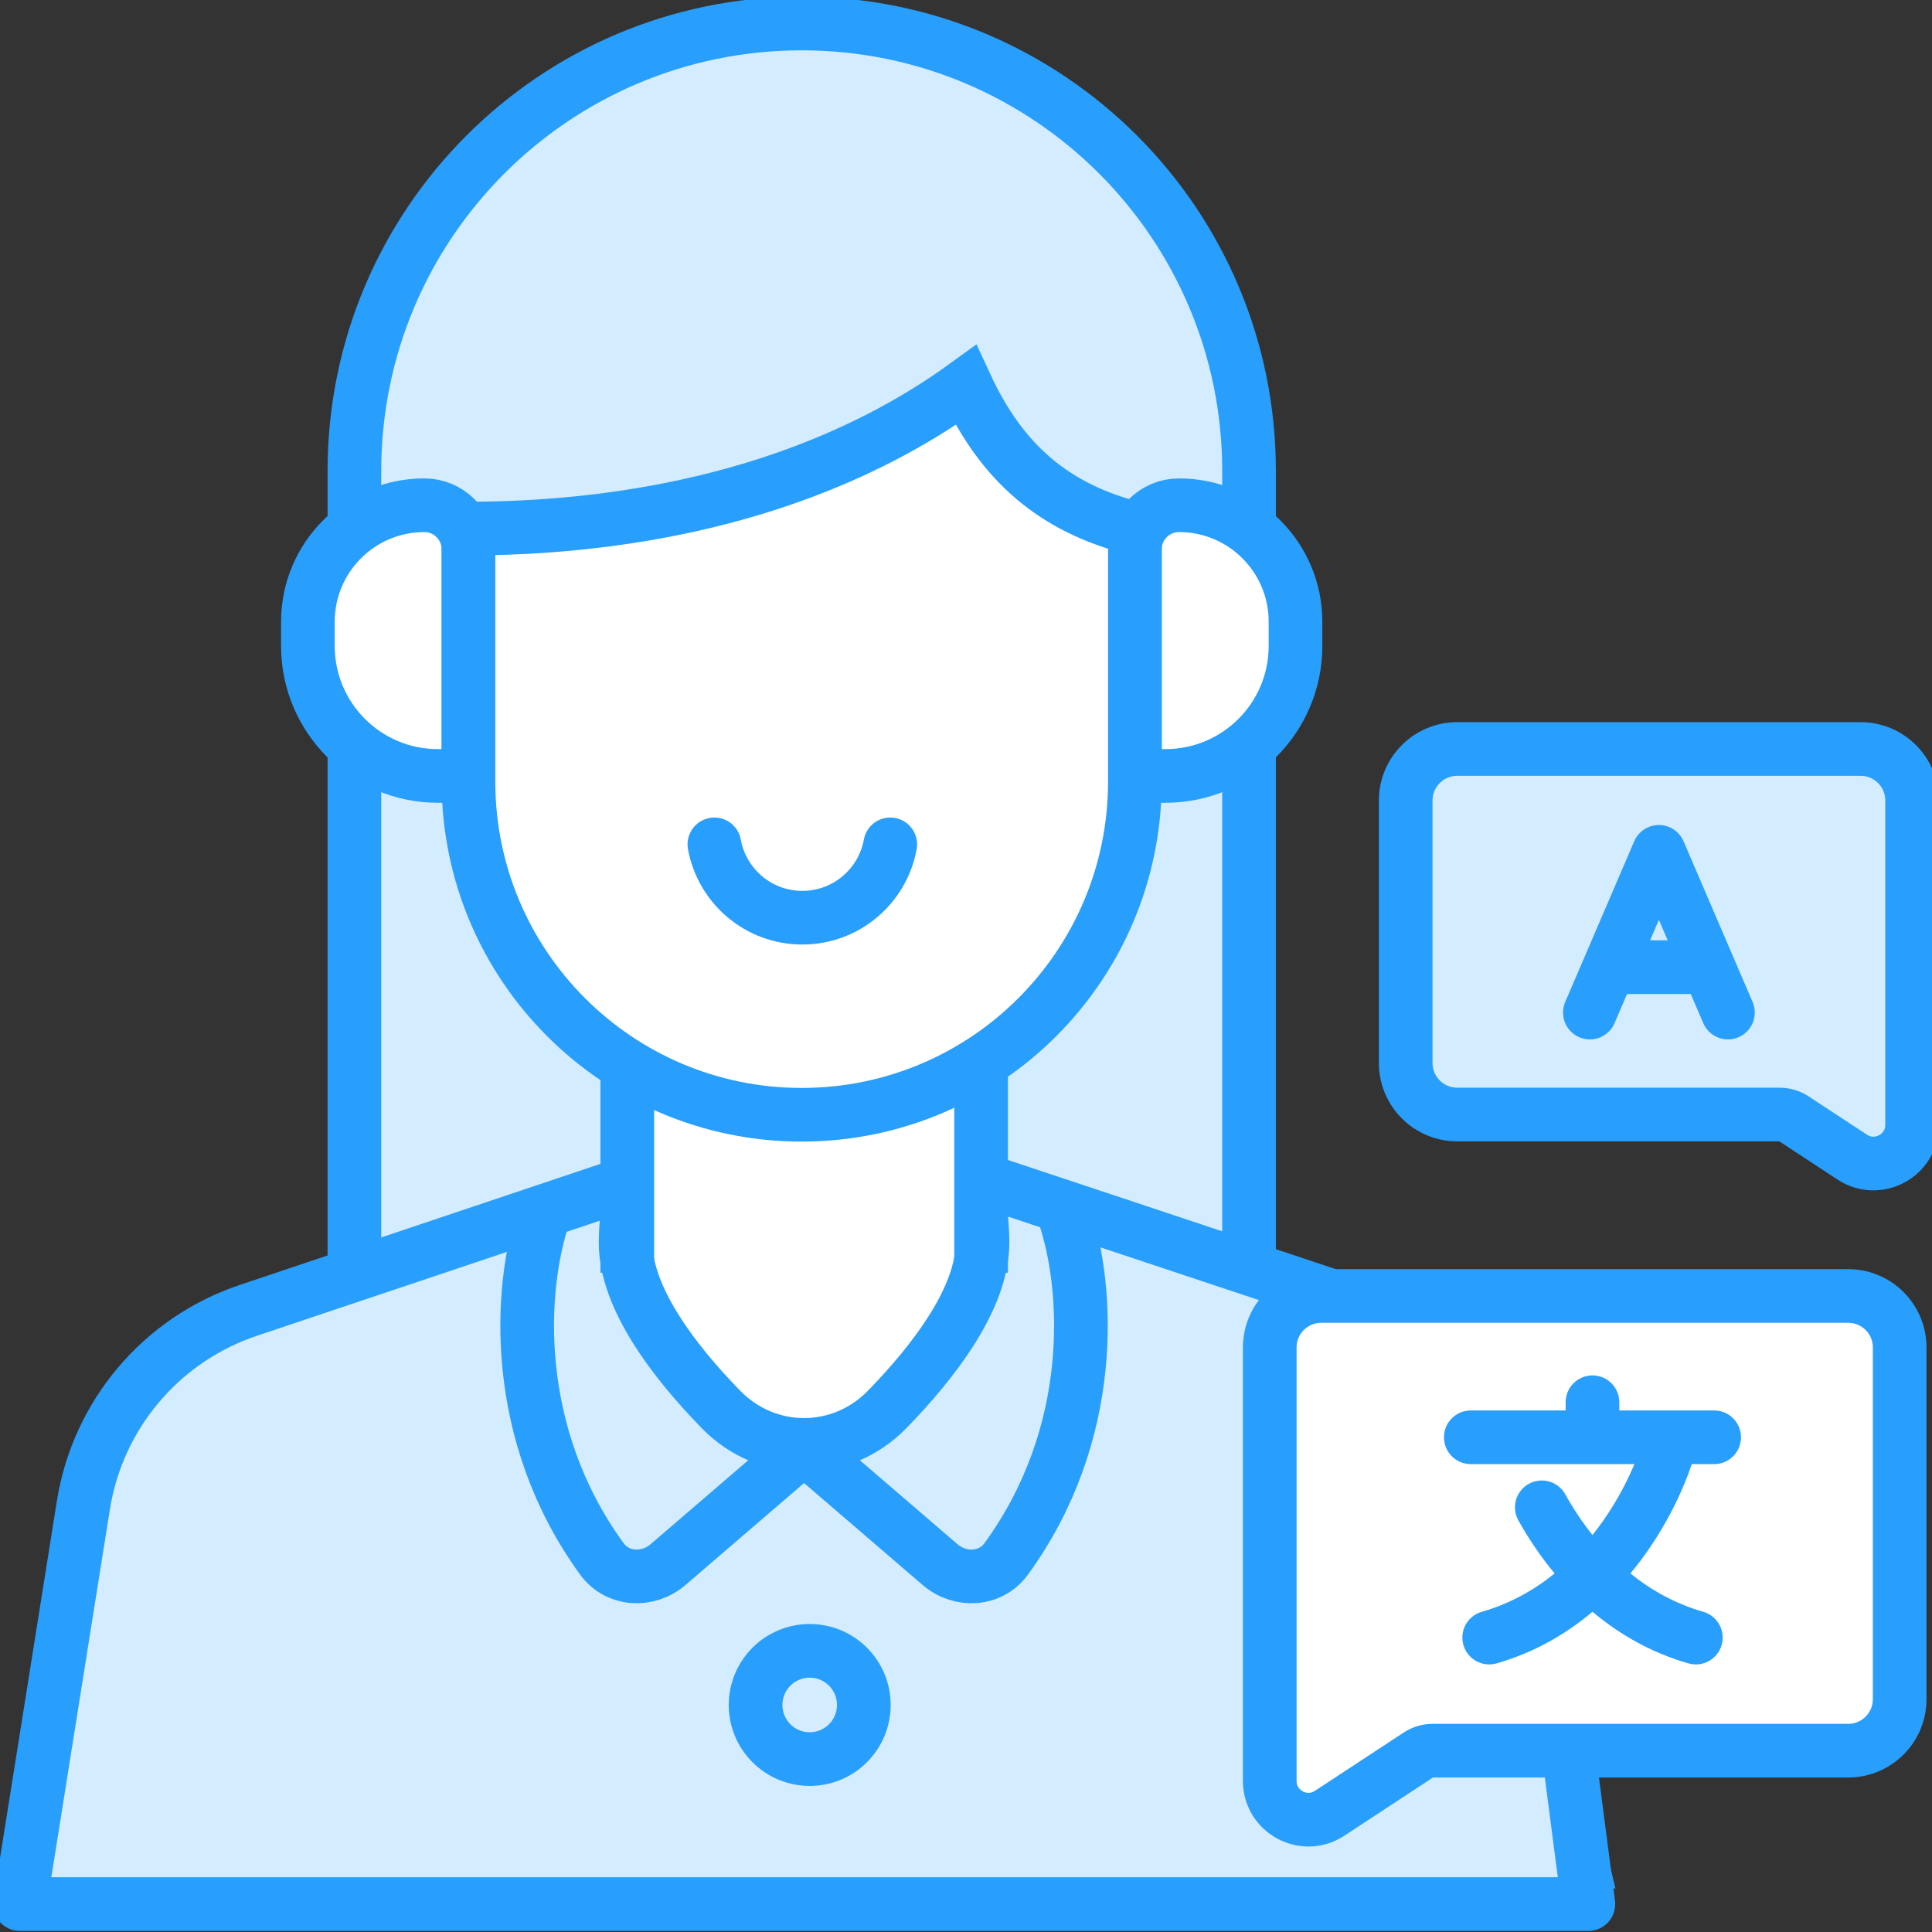
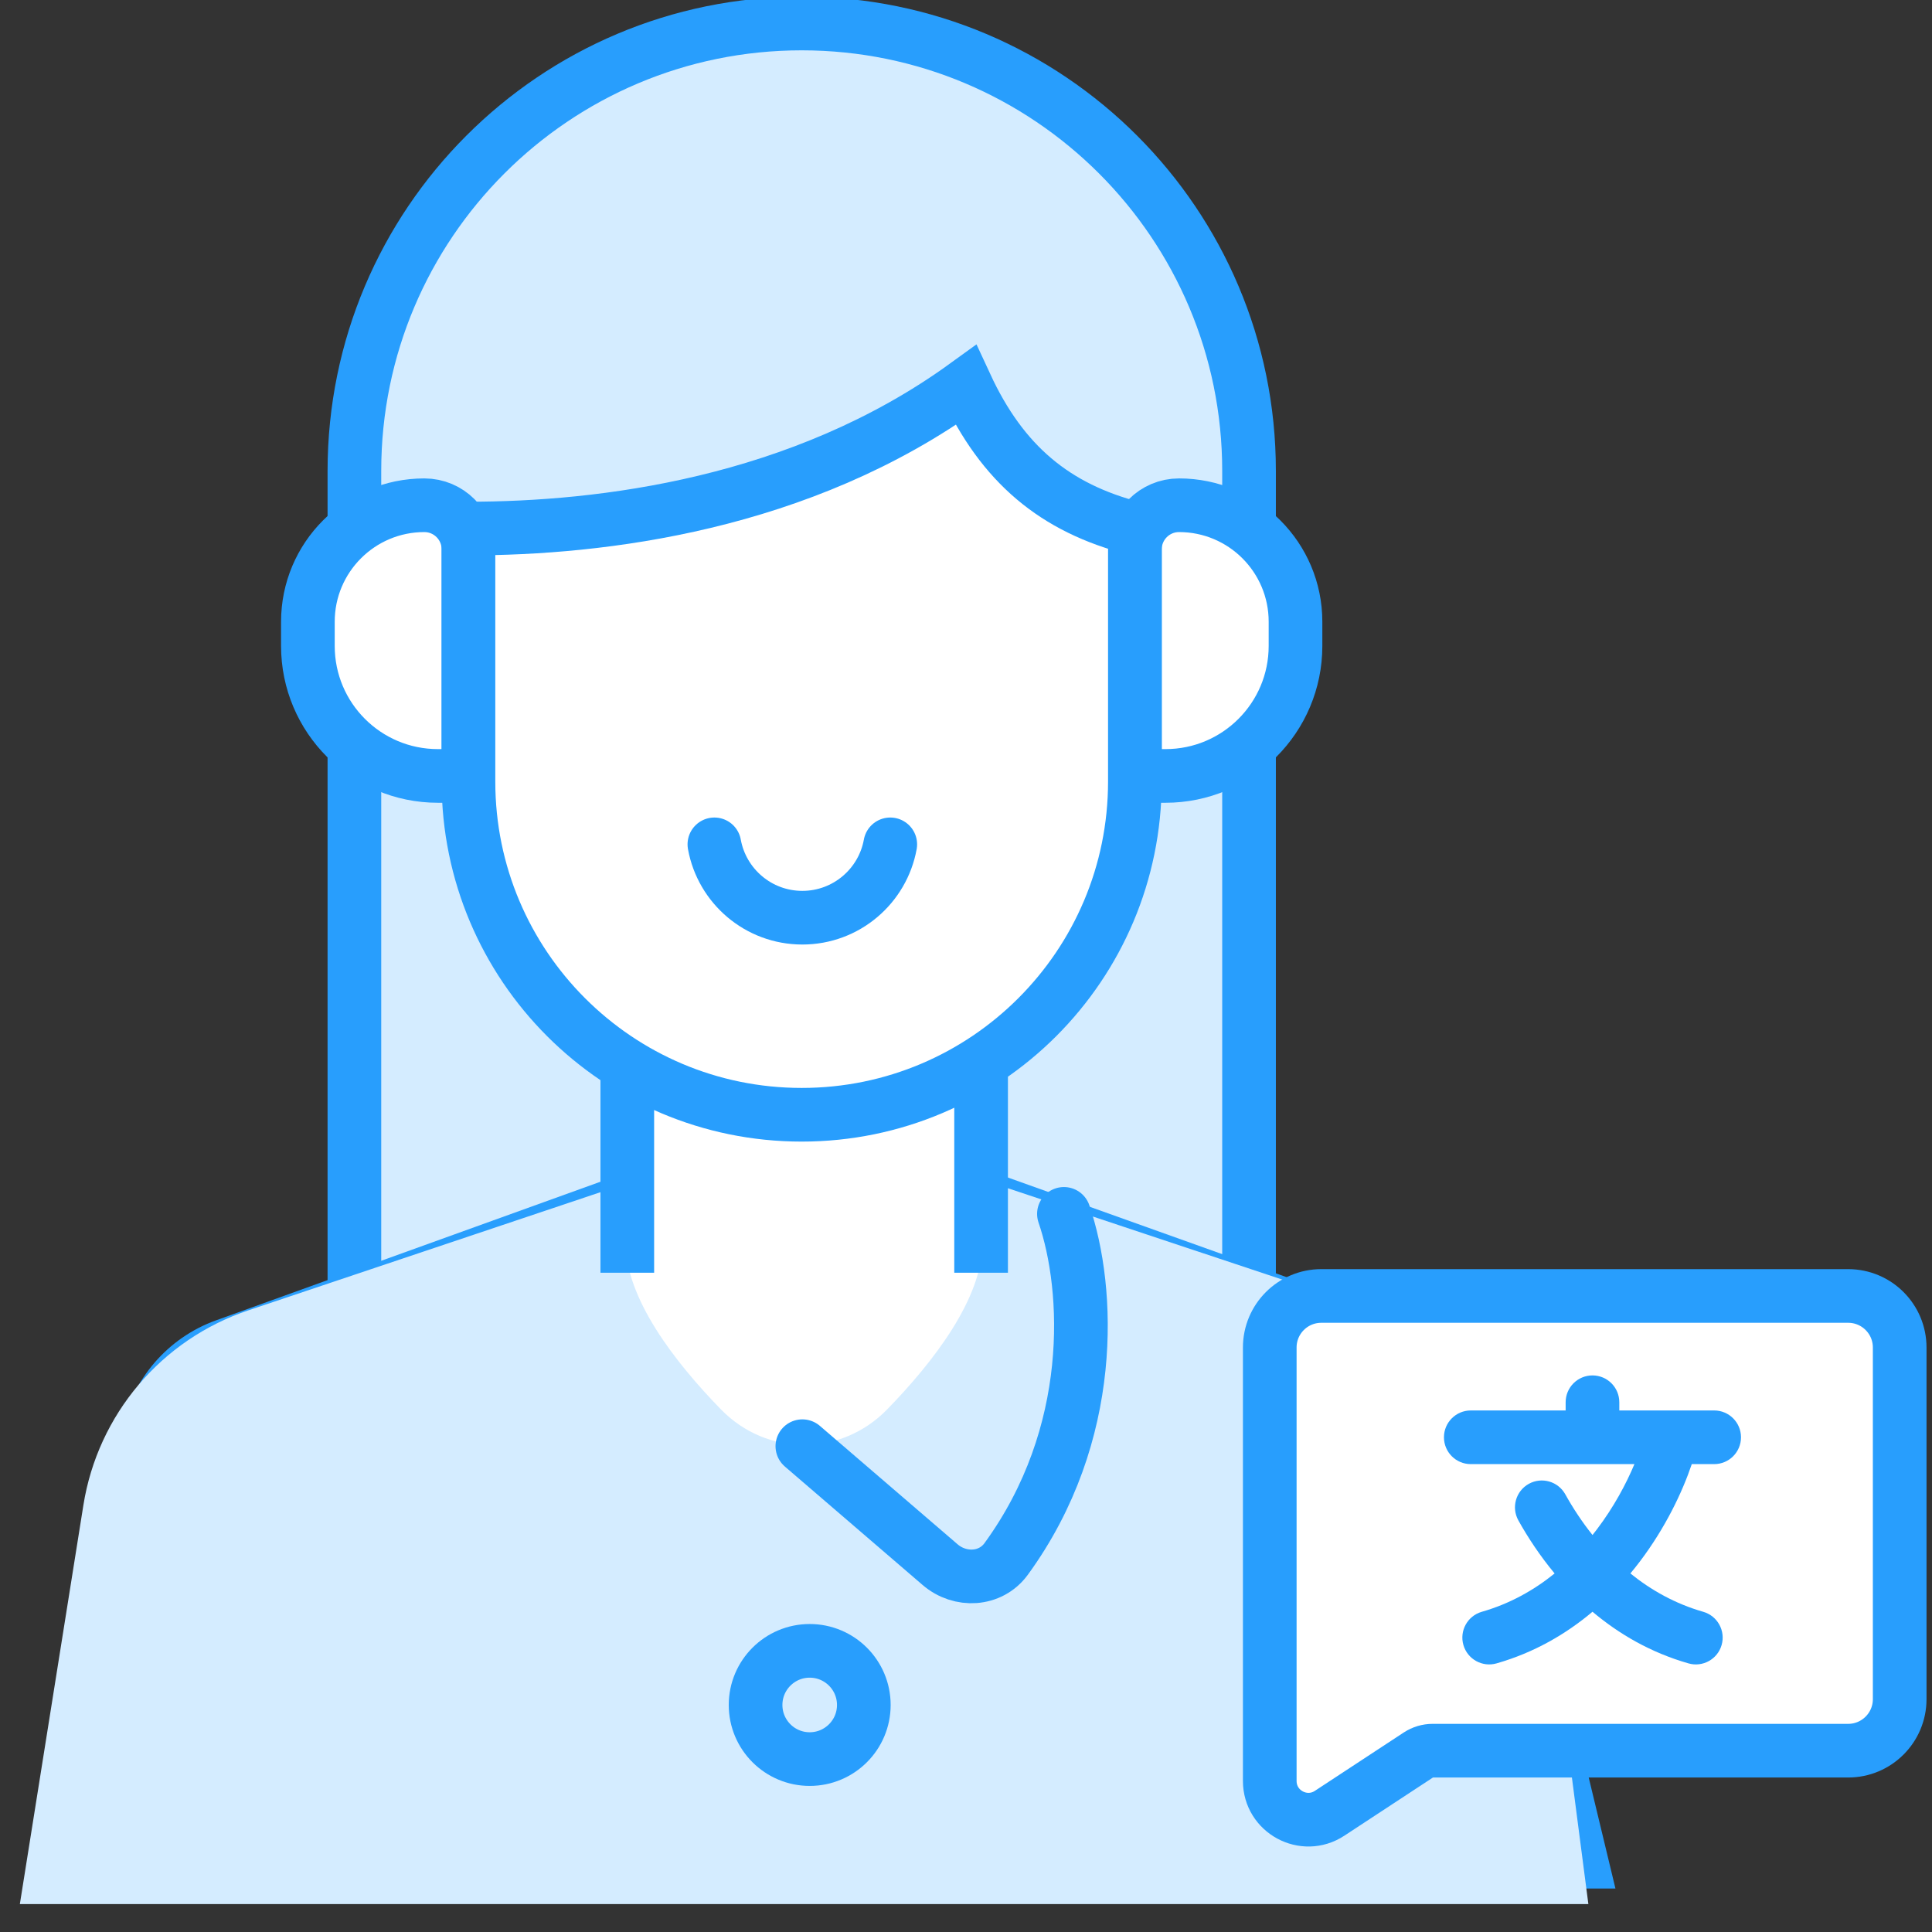
<svg xmlns="http://www.w3.org/2000/svg" width="80" height="80" viewBox="0 0 80 80" fill="none">
  <rect x="0" y="0" width="80" height="80" fill="#333333" stroke="none" />
  <g clip-path="url(#clip0_16060_300466)">
    <path d="M14.675 19.496C14.675 9.266 22.968 0.973 33.197 0.973C43.427 0.973 51.72 9.266 51.72 19.496V66.892H14.675V19.496Z" fill="#D4ECFF" stroke="#289EFD" stroke-width="2.222" />
    <path d="M19.398 22.748C19.398 21.739 18.58 20.921 17.571 20.921C14.908 20.921 12.749 23.08 12.749 25.744V26.747C12.749 29.72 15.159 32.13 18.133 32.13H19.398V22.748Z" fill="white" stroke="#289EFD" stroke-width="2.222" />
    <path d="M46.994 22.748C46.994 21.739 47.812 20.921 48.821 20.921C51.485 20.921 53.644 23.08 53.644 25.744V26.747C53.644 29.72 51.233 32.13 48.26 32.13H46.994V22.748Z" fill="white" stroke="#289EFD" stroke-width="2.222" />
    <path d="M6.137 59.422L2.649 77.089H65.482L61.194 59.276C60.803 57.65 59.618 56.331 58.043 55.769L33.507 46.997L9.319 55.719C7.682 56.309 6.474 57.715 6.137 59.422Z" fill="white" stroke="#289EFD" stroke-width="2.222" />
    <path fill-rule="evenodd" clip-rule="evenodd" d="M36.734 58.362C38.662 56.383 40.683 53.759 40.683 51.455C40.683 50.488 40.523 49.56 40.231 48.702L56.762 54.205C60.472 55.441 63.15 58.689 63.654 62.566L65.771 78.844H0.822L3.453 62.325C4.05 58.575 6.68 55.468 10.279 54.26L26.297 48.885C26.043 49.691 25.905 50.556 25.905 51.455C25.905 53.759 27.926 56.383 29.854 58.362C31.761 60.32 34.827 60.32 36.734 58.362Z" fill="#D4ECFF" />
-     <path d="M36.734 58.362L35.938 57.587L36.734 58.362ZM40.231 48.702L40.582 47.648C40.181 47.515 39.74 47.62 39.443 47.919C39.145 48.219 39.043 48.661 39.179 49.061L40.231 48.702ZM56.762 54.205L57.113 53.151L56.762 54.205ZM63.654 62.566L62.552 62.71L63.654 62.566ZM65.771 78.844V79.956C66.091 79.956 66.395 79.818 66.606 79.578C66.817 79.338 66.914 79.018 66.873 78.701L65.771 78.844ZM0.822 78.844L-0.275 78.67C-0.326 78.991 -0.234 79.318 -0.023 79.566C0.188 79.813 0.497 79.956 0.822 79.956L0.822 78.844ZM3.453 62.325L4.55 62.5L3.453 62.325ZM10.279 54.26L9.926 53.207L9.926 53.207L10.279 54.26ZM26.297 48.885L27.357 49.219C27.482 48.82 27.374 48.385 27.075 48.092C26.777 47.799 26.34 47.698 25.944 47.831L26.297 48.885ZM29.854 58.362L29.058 59.138L29.058 59.138L29.854 58.362ZM39.572 51.455C39.572 52.303 39.19 53.323 38.49 54.441C37.801 55.54 36.873 56.628 35.938 57.587L37.53 59.138C38.524 58.118 39.569 56.904 40.373 55.62C41.166 54.355 41.794 52.911 41.794 51.455H39.572ZM39.179 49.061C39.433 49.804 39.572 50.61 39.572 51.455H41.794C41.794 50.365 41.614 49.317 41.283 48.344L39.179 49.061ZM57.113 53.151L40.582 47.648L39.88 49.757L56.411 55.26L57.113 53.151ZM64.756 62.423C64.197 58.123 61.228 54.521 57.113 53.151L56.411 55.26C59.717 56.36 62.103 59.254 62.552 62.71L64.756 62.423ZM66.873 78.701L64.756 62.423L62.552 62.71L64.669 78.988L66.873 78.701ZM0.822 79.956H65.771V77.733H0.822V79.956ZM2.355 62.15L-0.275 78.67L1.92 79.019L4.55 62.5L2.355 62.15ZM9.926 53.207C5.934 54.546 3.017 57.992 2.355 62.15L4.55 62.5C5.082 59.159 7.426 56.39 10.633 55.313L9.926 53.207ZM25.944 47.831L9.926 53.207L10.633 55.313L26.651 49.938L25.944 47.831ZM27.016 51.455C27.016 50.67 27.136 49.918 27.357 49.219L25.237 48.551C24.949 49.465 24.794 50.442 24.794 51.455H27.016ZM30.65 57.587C29.715 56.628 28.787 55.54 28.098 54.441C27.398 53.323 27.016 52.303 27.016 51.455H24.794C24.794 52.911 25.422 54.355 26.215 55.62C27.018 56.904 28.064 58.118 29.058 59.138L30.65 57.587ZM35.938 57.587C34.467 59.097 32.121 59.097 30.65 57.587L29.058 59.138C31.401 61.543 35.187 61.543 37.53 59.138L35.938 57.587Z" fill="#289EFD" />
    <circle cx="33.528" cy="70.599" r="2.241" fill="#D4ECFF" stroke="#289EFD" stroke-width="2.222" />
-     <path d="M22.533 50.264C21.466 53.375 21.165 59.395 24.926 64.554C25.572 65.439 26.832 65.502 27.662 64.787L33.364 59.884" stroke="#289EFD" stroke-width="2.222" stroke-linecap="round" stroke-linejoin="round" />
    <path d="M44.055 50.264C45.122 53.375 45.423 59.395 41.662 64.554C41.016 65.439 39.756 65.502 38.926 64.787L33.224 59.884" stroke="#289EFD" stroke-width="2.222" stroke-linecap="round" stroke-linejoin="round" />
    <path d="M40.197 51.531V42.535H25.547V51.531H40.197Z" fill="white" />
    <path d="M40.625 52.701V42.535H25.975V52.701" stroke="#289EFD" stroke-width="2.222" />
    <path d="M19.398 21.886C24.874 21.886 33.154 20.905 39.993 15.951C41.501 19.208 43.673 21.041 46.993 21.886V32.363C46.993 39.983 40.816 46.16 33.196 46.16C25.576 46.16 19.398 39.983 19.398 32.363V21.886Z" fill="white" stroke="#289EFD" stroke-width="2.222" />
    <path d="M29.581 34.963C29.894 36.69 31.405 38 33.223 38C35.04 38 36.551 36.69 36.864 34.963" stroke="#289EFD" stroke-width="2.222" stroke-linecap="round" />
    <path d="M78.662 55.797C78.662 54.618 77.707 53.663 76.528 53.663H54.712C53.533 53.663 52.578 54.618 52.578 55.797V72.492V73.746C52.578 75.019 53.992 75.783 55.056 75.084L58.737 72.667C58.911 72.553 59.114 72.492 59.322 72.492H76.528C77.707 72.492 78.662 71.536 78.662 70.358V55.797Z" fill="white" stroke="#289EFD" stroke-width="2.222" />
-     <path d="M58.207 33.147C58.207 31.969 59.163 31.013 60.341 31.013H77.042C78.221 31.013 79.176 31.969 79.176 33.147V46.15V46.577C79.176 47.85 77.761 48.613 76.697 47.914L74.277 46.325C74.103 46.211 73.9 46.15 73.692 46.15H60.341C59.163 46.15 58.207 45.194 58.207 44.016V33.147Z" fill="#D4ECFF" stroke="#289EFD" stroke-width="2.222" />
    <path fill-rule="evenodd" clip-rule="evenodd" d="M65.941 56.953C66.555 56.953 67.052 57.451 67.052 58.064V58.404H70.98C71.594 58.404 72.091 58.901 72.091 59.515C72.091 60.129 71.594 60.626 70.98 60.626H70.053C69.66 61.79 68.96 63.263 67.901 64.662C67.776 64.826 67.647 64.99 67.511 65.153C68.364 65.843 69.366 66.408 70.527 66.741C71.117 66.91 71.458 67.526 71.289 68.116C71.12 68.706 70.504 69.047 69.915 68.877C68.347 68.428 67.031 67.657 65.942 66.739C64.853 67.656 63.537 68.428 61.97 68.877C61.38 69.046 60.765 68.705 60.596 68.115C60.427 67.525 60.768 66.91 61.358 66.741C62.519 66.408 63.52 65.844 64.373 65.153C63.769 64.426 63.272 63.673 62.872 62.956C62.574 62.42 62.766 61.743 63.302 61.444C63.839 61.146 64.515 61.338 64.814 61.874C65.128 62.439 65.503 63.012 65.942 63.561C66.005 63.481 66.068 63.401 66.129 63.321C66.825 62.401 67.335 61.446 67.678 60.626H65.941H60.902C60.288 60.626 59.791 60.129 59.791 59.515C59.791 58.901 60.288 58.404 60.902 58.404H64.83V58.064C64.83 57.451 65.327 56.953 65.941 56.953Z" fill="#289EFD" />
-     <path d="M65.833 41.928L66.64 40.049M71.55 41.928L70.743 40.049M70.743 40.049L68.691 35.273L66.64 40.049M70.743 40.049H66.64" stroke="#289EFD" stroke-width="2.222" stroke-linecap="round" stroke-linejoin="round" />
  </g>
  <defs>
    <clipPath id="clip0_16060_300466">
      <rect width="80" height="80" fill="white" />
    </clipPath>
  </defs>
</svg>